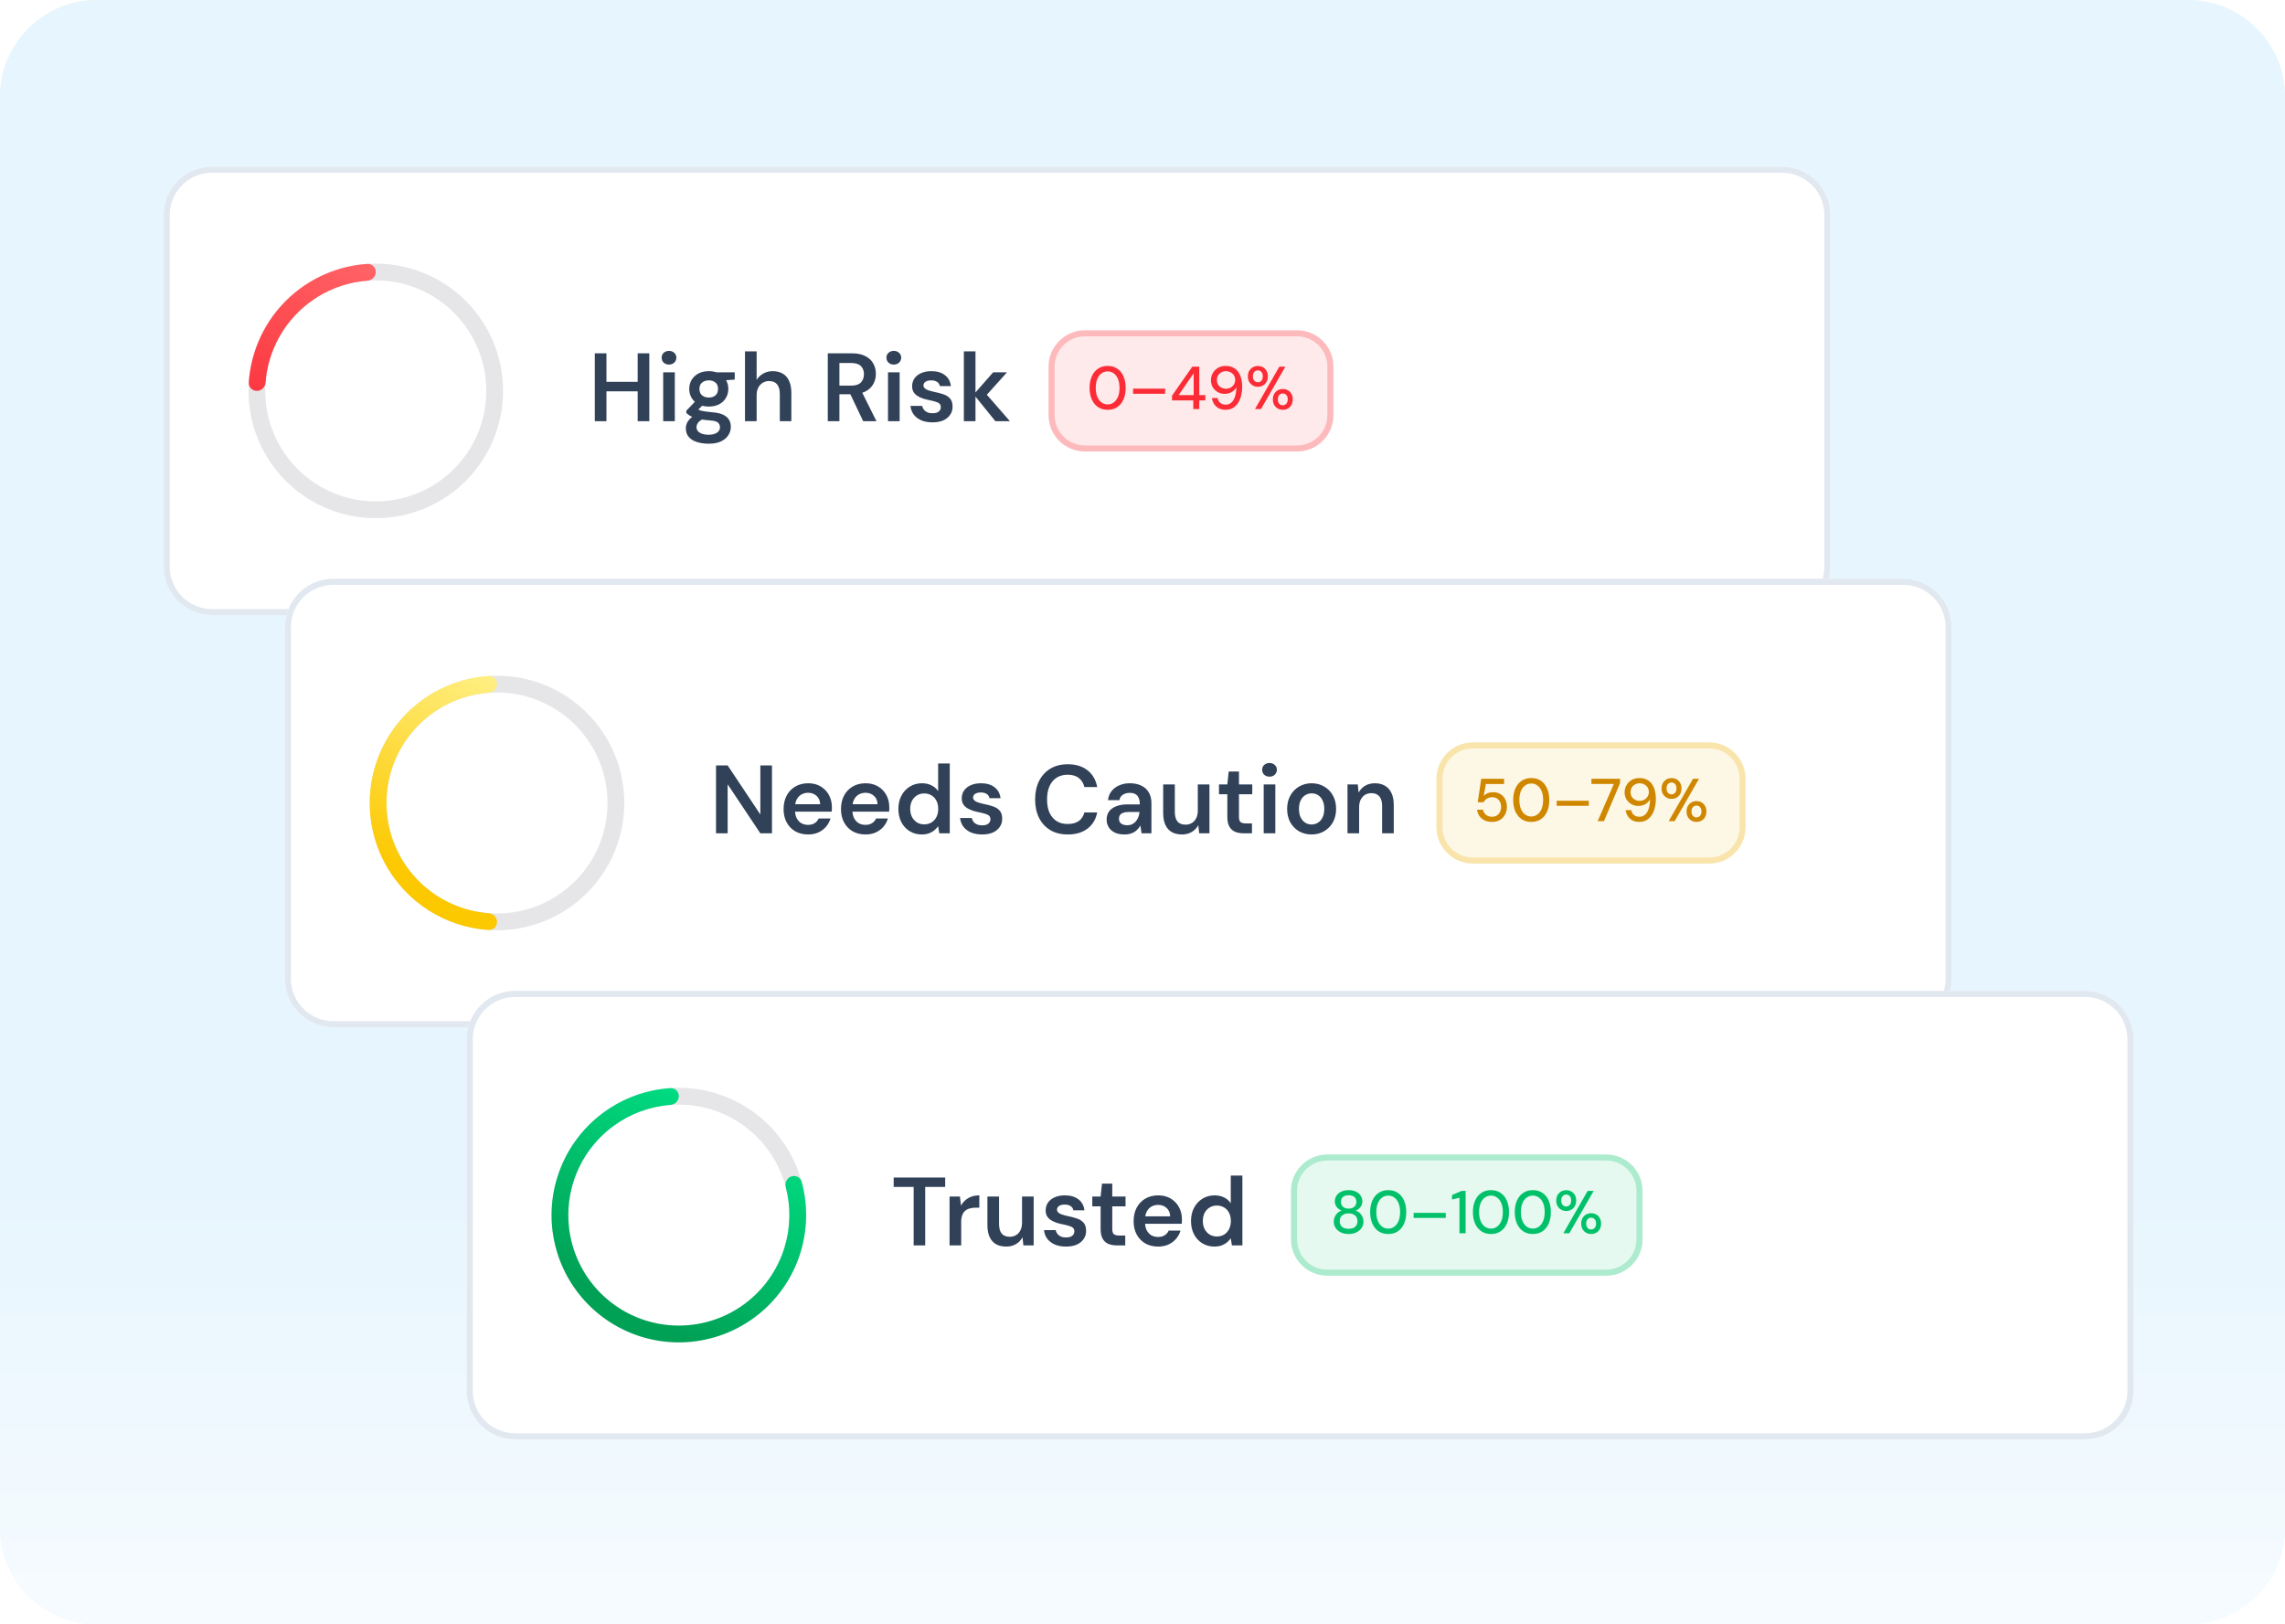
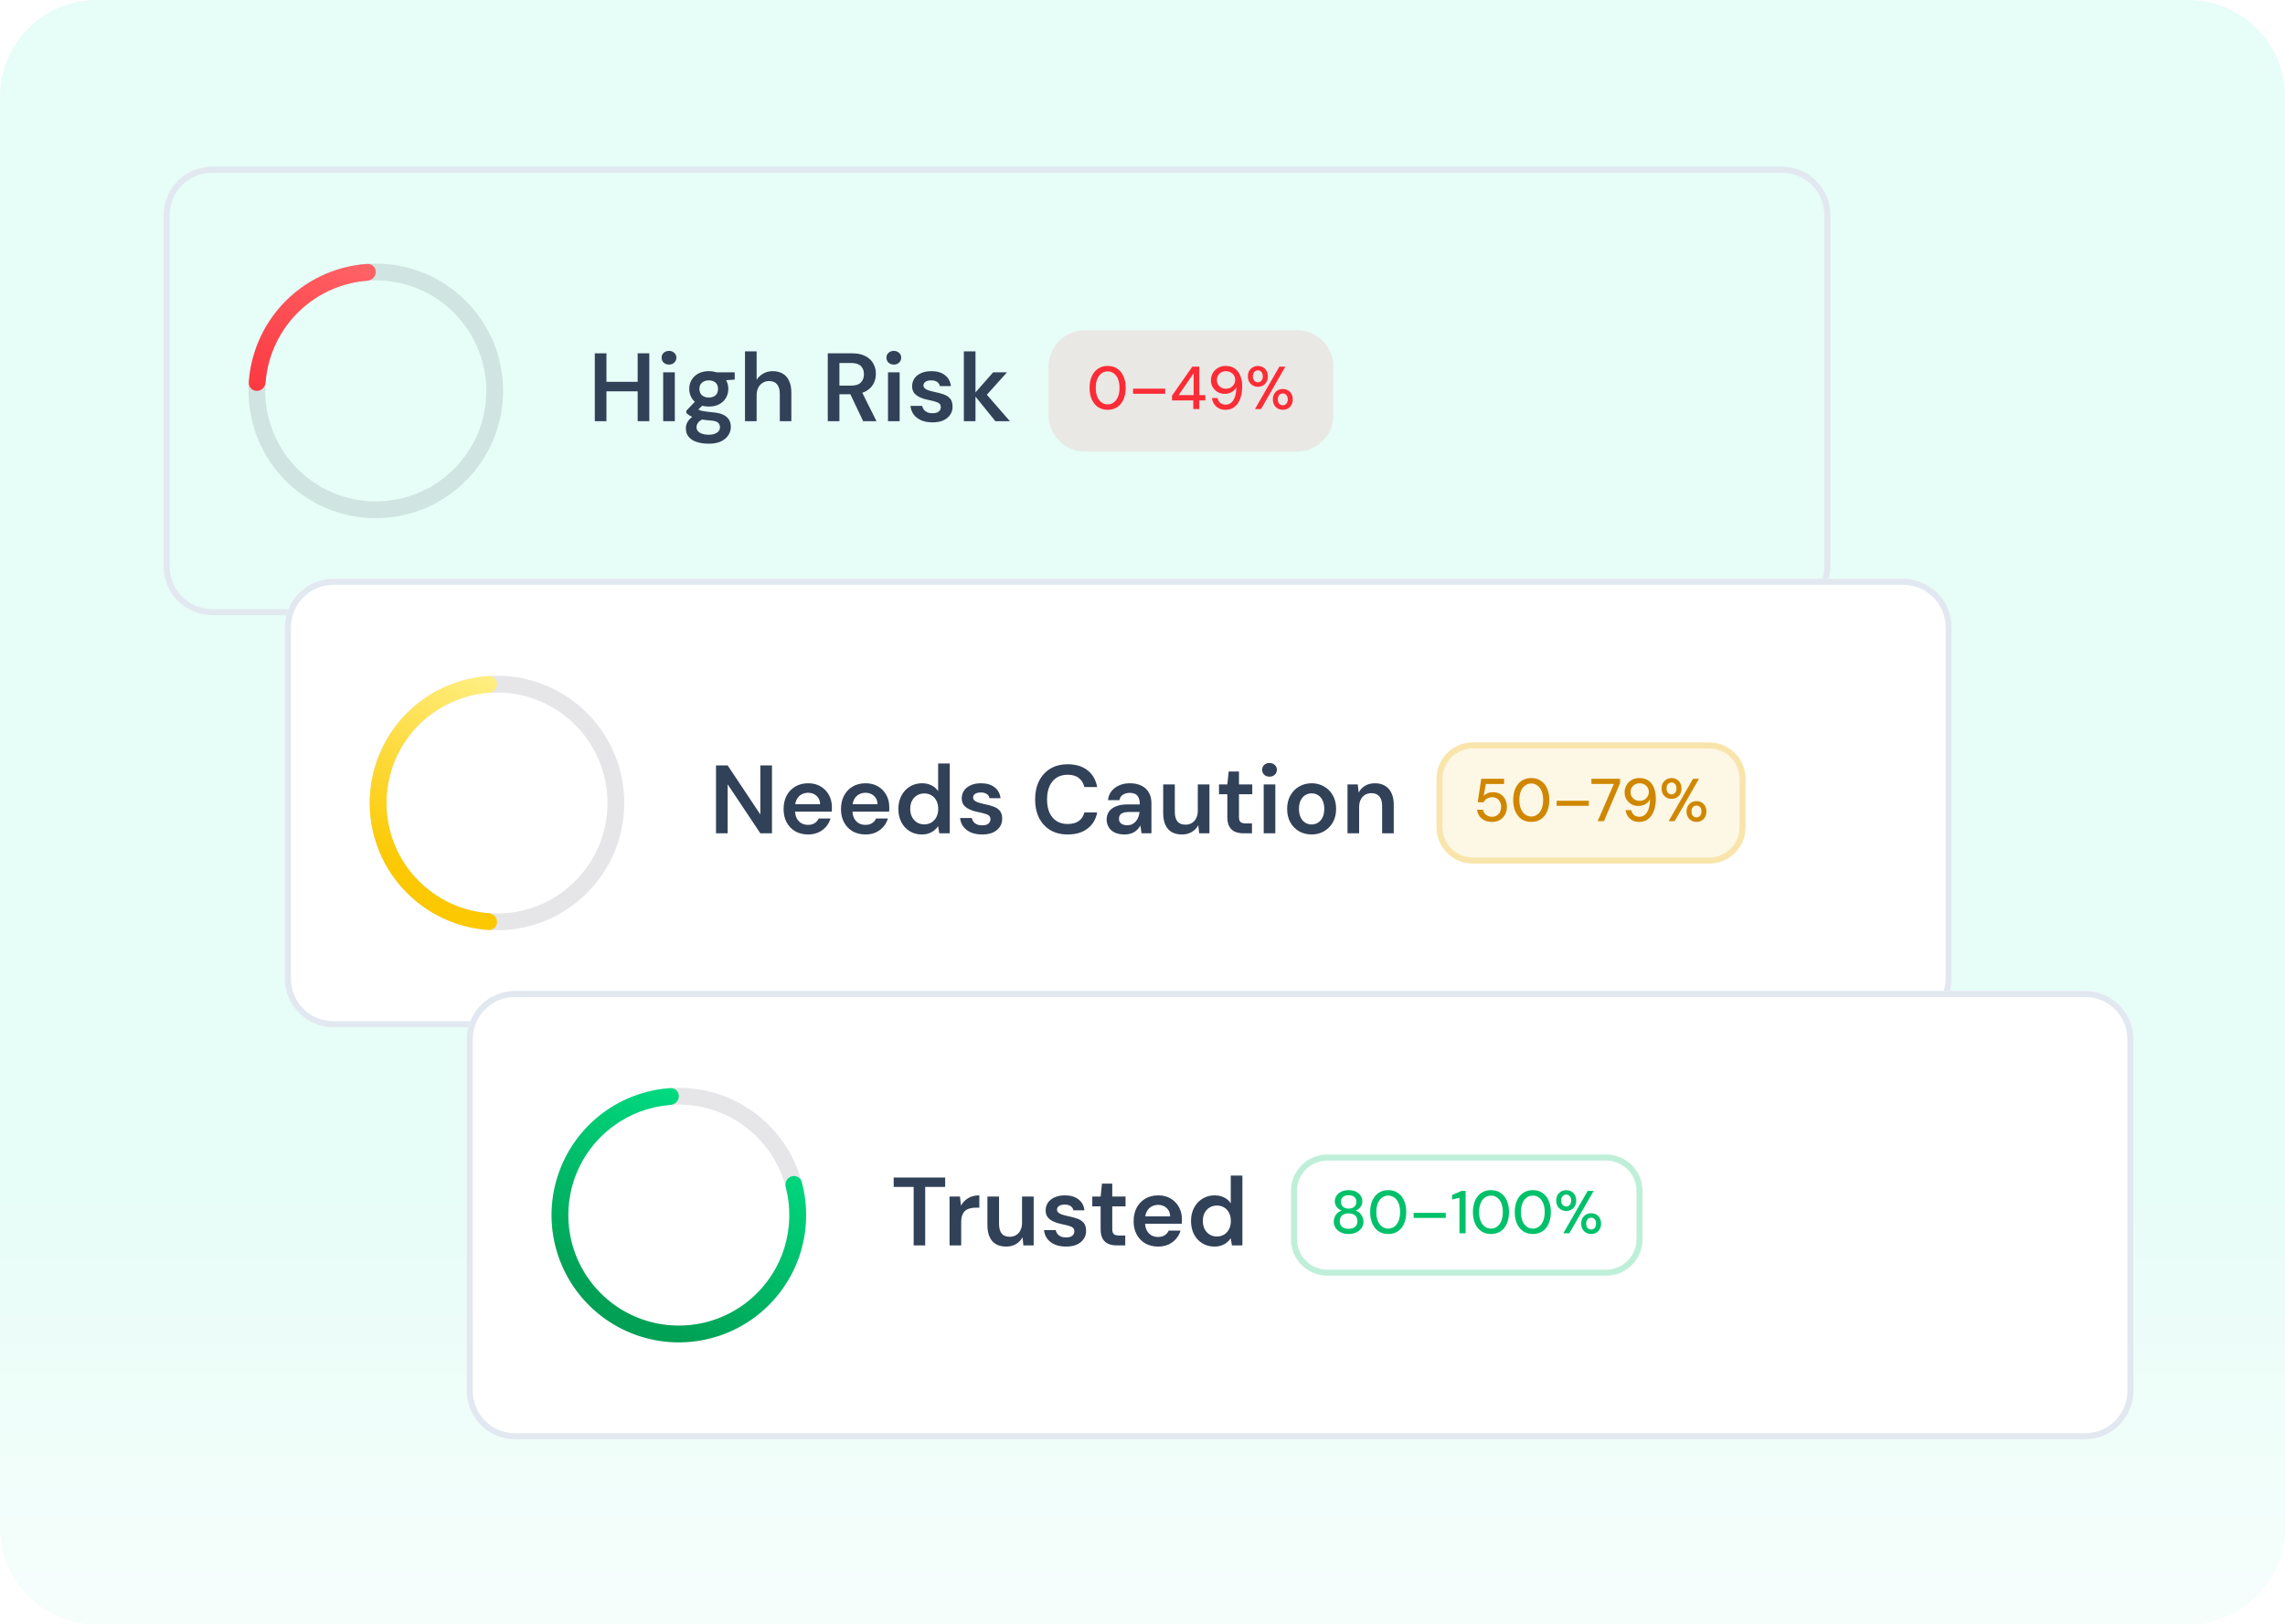
<svg xmlns="http://www.w3.org/2000/svg" width="377" height="268" viewBox="0 0 377 268" fill="none">
  <g clip-path="url(#clip0_2122_2563)">
    <path d="M0 16C0 7.163 7.163 0 16 0H361C369.837 0 377 7.163 377 16V252C377 260.837 369.837 268 361 268H16C7.163 268 0 260.837 0 252V16Z" fill="#E7FDF7" />
-     <path d="M0 16C0 7.163 7.163 0 16 0H361C369.837 0 377 7.163 377 16V252C377 260.837 369.837 268 361 268H16C7.163 268 0 260.837 0 252V16Z" fill="#E7F5FE" />
    <rect y="196" width="377" height="72" fill="url(#paint0_linear_2122_2563)" />
    <g filter="url(#filter0_dd_2122_2563)">
-       <path d="M27 33.5C27 29.082 30.582 25.5 35 25.5H294C298.418 25.5 302 29.082 302 33.5V91.5C302 95.918 298.418 99.5 294 99.5H35C30.582 99.5 27 95.918 27 91.5V33.5Z" fill="white" />
      <path d="M35 26H294C298.142 26 301.5 29.358 301.5 33.5V91.5C301.5 95.642 298.142 99 294 99H35C30.858 99 27.5 95.642 27.5 91.5V33.5C27.5 29.358 30.858 26 35 26Z" stroke="#E2E8F0" />
      <path opacity="0.1" d="M83 62.5C83 74.098 73.598 83.5 62 83.5C50.402 83.5 41 74.098 41 62.5C41 50.902 50.402 41.5 62 41.5C73.598 41.5 83 50.902 83 62.5ZM43.767 62.5C43.767 72.57 51.93 80.733 62 80.733C72.07 80.733 80.233 72.57 80.233 62.5C80.233 52.43 72.07 44.267 62 44.267C51.93 44.267 43.767 52.43 43.767 62.5Z" fill="#000614" />
      <path d="M62 42.883C62 42.119 61.38 41.495 60.618 41.545C58.333 41.696 56.085 42.22 53.964 43.099C51.416 44.154 49.101 45.701 47.151 47.651C45.201 49.601 43.654 51.916 42.599 54.464C41.72 56.585 41.196 58.833 41.045 61.118C40.995 61.88 41.619 62.5 42.383 62.5C43.147 62.5 43.761 61.88 43.819 61.118C43.965 59.197 44.415 57.308 45.154 55.522C46.071 53.31 47.414 51.3 49.107 49.607C50.8 47.914 52.81 46.571 55.022 45.654C56.808 44.915 58.697 44.465 60.618 44.319C61.38 44.261 62 43.647 62 42.883Z" fill="url(#paint1_linear_2122_2563)" />
      <path d="M105.208 67.5V56.3H107.128V67.5H105.208ZM98.136 67.5V56.3H100.056V67.5H98.136ZM99.768 62.572V61.004H105.576V62.572H99.768ZM109.418 67.5V59.436H111.338V67.5H109.418ZM110.378 58.156C110.026 58.156 109.732 58.049 109.498 57.836C109.274 57.612 109.162 57.34 109.162 57.02C109.162 56.689 109.274 56.423 109.498 56.22C109.732 56.007 110.026 55.9 110.378 55.9C110.73 55.9 111.018 56.007 111.242 56.22C111.476 56.423 111.594 56.689 111.594 57.02C111.594 57.34 111.476 57.612 111.242 57.836C111.018 58.049 110.73 58.156 110.378 58.156ZM116.948 71.212C116.191 71.212 115.524 71.116 114.948 70.924C114.383 70.743 113.94 70.46 113.62 70.076C113.311 69.703 113.156 69.233 113.156 68.668C113.156 68.337 113.236 68.012 113.396 67.692C113.567 67.383 113.818 67.095 114.148 66.828C114.49 66.551 114.922 66.311 115.444 66.108L116.292 67.036C115.78 67.217 115.423 67.436 115.22 67.692C115.018 67.948 114.916 68.209 114.916 68.476C114.916 68.753 115.002 68.983 115.172 69.164C115.354 69.356 115.594 69.5 115.892 69.596C116.202 69.692 116.548 69.74 116.932 69.74C117.306 69.74 117.631 69.687 117.908 69.58C118.186 69.484 118.399 69.345 118.548 69.164C118.708 68.983 118.788 68.764 118.788 68.508C118.788 68.188 118.676 67.927 118.452 67.724C118.228 67.532 117.786 67.415 117.124 67.372C116.559 67.329 116.063 67.271 115.636 67.196C115.21 67.111 114.842 67.015 114.532 66.908C114.234 66.801 113.978 66.684 113.764 66.556C113.551 66.417 113.375 66.279 113.236 66.14V65.772L114.916 64.012L116.34 64.476L114.452 66.316L114.948 65.388C115.055 65.463 115.162 65.532 115.268 65.596C115.386 65.66 115.53 65.719 115.7 65.772C115.882 65.815 116.116 65.857 116.404 65.9C116.692 65.943 117.066 65.985 117.524 66.028C118.239 66.081 118.82 66.209 119.268 66.412C119.716 66.615 120.047 66.887 120.26 67.228C120.474 67.569 120.58 67.98 120.58 68.46C120.58 68.929 120.447 69.372 120.18 69.788C119.924 70.204 119.53 70.545 118.996 70.812C118.463 71.079 117.78 71.212 116.948 71.212ZM116.948 65.084C116.276 65.084 115.695 64.956 115.204 64.7C114.724 64.433 114.356 64.081 114.1 63.644C113.844 63.196 113.716 62.705 113.716 62.172C113.716 61.628 113.844 61.137 114.1 60.7C114.356 60.263 114.724 59.911 115.204 59.644C115.695 59.377 116.276 59.244 116.948 59.244C117.62 59.244 118.196 59.377 118.676 59.644C119.156 59.911 119.524 60.263 119.78 60.7C120.036 61.137 120.164 61.628 120.164 62.172C120.164 62.705 120.036 63.196 119.78 63.644C119.524 64.081 119.156 64.433 118.676 64.7C118.196 64.956 117.62 65.084 116.948 65.084ZM116.948 63.596C117.407 63.596 117.775 63.473 118.052 63.228C118.33 62.983 118.468 62.631 118.468 62.172C118.468 61.713 118.33 61.367 118.052 61.132C117.775 60.887 117.407 60.764 116.948 60.764C116.49 60.764 116.116 60.887 115.828 61.132C115.54 61.367 115.396 61.713 115.396 62.172C115.396 62.631 115.54 62.983 115.828 63.228C116.116 63.473 116.49 63.596 116.948 63.596ZM118.276 60.844L117.908 59.436H121.22V60.636L118.276 60.844ZM122.916 67.5V55.98H124.836V60.684C125.102 60.247 125.465 59.9 125.924 59.644C126.382 59.377 126.9 59.244 127.476 59.244C128.137 59.244 128.697 59.383 129.156 59.66C129.614 59.927 129.961 60.327 130.196 60.86C130.441 61.383 130.564 62.039 130.564 62.828V67.5H128.66V63.004C128.66 62.311 128.51 61.783 128.212 61.42C127.924 61.057 127.481 60.876 126.884 60.876C126.5 60.876 126.153 60.972 125.844 61.164C125.534 61.345 125.289 61.612 125.108 61.964C124.926 62.305 124.836 62.727 124.836 63.228V67.5H122.916ZM136.574 67.5V56.3H140.59C141.475 56.3 142.206 56.455 142.782 56.764C143.368 57.063 143.8 57.468 144.078 57.98C144.366 58.481 144.51 59.052 144.51 59.692C144.51 60.289 144.371 60.844 144.094 61.356C143.816 61.868 143.384 62.279 142.798 62.588C142.211 62.897 141.459 63.052 140.542 63.052H138.494V67.5H136.574ZM142.414 67.5L140.062 62.556H142.142L144.606 67.5H142.414ZM138.494 61.628H140.462C141.176 61.628 141.699 61.457 142.03 61.116C142.371 60.764 142.542 60.305 142.542 59.74C142.542 59.185 142.376 58.743 142.046 58.412C141.715 58.071 141.187 57.9 140.462 57.9H138.494V61.628ZM146.511 67.5V59.436H148.431V67.5H146.511ZM147.471 58.156C147.119 58.156 146.826 58.049 146.591 57.836C146.367 57.612 146.255 57.34 146.255 57.02C146.255 56.689 146.367 56.423 146.591 56.22C146.826 56.007 147.119 55.9 147.471 55.9C147.823 55.9 148.111 56.007 148.335 56.22C148.57 56.423 148.687 56.689 148.687 57.02C148.687 57.34 148.57 57.612 148.335 57.836C148.111 58.049 147.823 58.156 147.471 58.156ZM153.866 67.692C153.151 67.692 152.527 67.58 151.994 67.356C151.471 67.121 151.055 66.801 150.746 66.396C150.447 65.98 150.271 65.505 150.218 64.972H152.138C152.191 65.196 152.287 65.404 152.426 65.596C152.565 65.777 152.751 65.921 152.986 66.028C153.231 66.135 153.519 66.188 153.85 66.188C154.17 66.188 154.431 66.145 154.634 66.06C154.837 65.964 154.986 65.841 155.082 65.692C155.178 65.543 155.226 65.383 155.226 65.212C155.226 64.956 155.157 64.759 155.018 64.62C154.879 64.481 154.677 64.375 154.41 64.3C154.154 64.215 153.845 64.135 153.482 64.06C153.098 63.985 152.725 63.895 152.362 63.788C152.01 63.671 151.69 63.527 151.402 63.356C151.125 63.185 150.901 62.967 150.73 62.7C150.57 62.433 150.49 62.108 150.49 61.724C150.49 61.255 150.613 60.833 150.858 60.46C151.114 60.087 151.477 59.793 151.946 59.58C152.426 59.356 152.997 59.244 153.658 59.244C154.597 59.244 155.343 59.463 155.898 59.9C156.463 60.327 156.794 60.929 156.89 61.708H155.066C155.013 61.409 154.863 61.18 154.618 61.02C154.373 60.849 154.047 60.764 153.642 60.764C153.226 60.764 152.906 60.844 152.682 61.004C152.469 61.153 152.362 61.356 152.362 61.612C152.362 61.772 152.426 61.921 152.554 62.06C152.693 62.188 152.89 62.3 153.146 62.396C153.402 62.481 153.717 62.567 154.09 62.652C154.687 62.769 155.215 62.908 155.674 63.068C156.133 63.228 156.495 63.463 156.762 63.772C157.029 64.081 157.162 64.519 157.162 65.084C157.173 65.596 157.039 66.049 156.762 66.444C156.495 66.839 156.117 67.148 155.626 67.372C155.135 67.585 154.549 67.692 153.866 67.692ZM164.225 67.5L160.657 63.084L163.857 59.436H166.145L162.161 63.868V62.38L166.625 67.5H164.225ZM159.025 67.5V55.98H160.945V67.5H159.025Z" fill="#314158" />
      <path d="M173 58.5C173 55.186 175.686 52.5 179 52.5H214C217.314 52.5 220 55.186 220 58.5V66.5C220 69.814 217.314 72.5 214 72.5H179C175.686 72.5 173 69.814 173 66.5V58.5Z" fill="#FB2C36" fill-opacity="0.1" />
-       <path d="M179 53H214C217.038 53 219.5 55.462 219.5 58.5V66.5C219.5 69.538 217.038 72 214 72H179C175.962 72 173.5 69.538 173.5 66.5V58.5C173.5 55.462 175.962 53 179 53Z" stroke="#FB2C36" stroke-opacity="0.25" />
      <path d="M182.758 65.62C182.138 65.62 181.605 65.47 181.158 65.17C180.711 64.863 180.368 64.44 180.128 63.9C179.888 63.353 179.768 62.72 179.768 62C179.768 61.28 179.888 60.65 180.128 60.11C180.368 59.563 180.711 59.14 181.158 58.84C181.605 58.533 182.138 58.38 182.758 58.38C183.378 58.38 183.908 58.533 184.348 58.84C184.795 59.14 185.135 59.563 185.368 60.11C185.608 60.65 185.728 61.28 185.728 62C185.728 62.72 185.608 63.353 185.368 63.9C185.135 64.44 184.795 64.863 184.348 65.17C183.908 65.47 183.378 65.62 182.758 65.62ZM182.758 64.73C183.131 64.73 183.465 64.62 183.758 64.4C184.058 64.18 184.291 63.867 184.458 63.46C184.625 63.053 184.708 62.567 184.708 62C184.708 61.433 184.625 60.947 184.458 60.54C184.291 60.133 184.058 59.823 183.758 59.61C183.465 59.39 183.131 59.28 182.758 59.28C182.378 59.28 182.038 59.39 181.738 59.61C181.438 59.823 181.205 60.133 181.038 60.54C180.871 60.947 180.788 61.433 180.788 62C180.788 62.567 180.871 63.053 181.038 63.46C181.205 63.867 181.438 64.18 181.738 64.4C182.038 64.62 182.378 64.73 182.758 64.73ZM186.942 62.97V62.13H192.242V62.97H186.942ZM196.88 65.5V64.07H193.37V63.29L196.72 58.5H197.87V63.2H198.87V64.07H197.87V65.5H196.88ZM194.46 63.2H196.94V59.6L194.46 63.2ZM202.221 65.62C201.767 65.62 201.381 65.533 201.061 65.36C200.741 65.18 200.487 64.943 200.301 64.65C200.114 64.35 200.001 64.027 199.961 63.68H200.891C200.957 64.027 201.107 64.297 201.341 64.49C201.574 64.677 201.871 64.77 202.231 64.77C202.564 64.77 202.857 64.67 203.111 64.47C203.364 64.27 203.567 63.967 203.721 63.56C203.874 63.153 203.961 62.64 203.981 62.02C203.987 62 203.991 61.98 203.991 61.96C203.991 61.94 203.991 61.92 203.991 61.9C203.884 62.1 203.737 62.283 203.551 62.45C203.364 62.617 203.144 62.75 202.891 62.85C202.644 62.943 202.367 62.99 202.061 62.99C201.667 62.99 201.297 62.9 200.951 62.72C200.611 62.533 200.331 62.27 200.111 61.93C199.897 61.59 199.791 61.193 199.791 60.74C199.791 60.333 199.887 59.95 200.081 59.59C200.281 59.23 200.561 58.94 200.921 58.72C201.287 58.493 201.717 58.38 202.211 58.38C202.724 58.38 203.154 58.477 203.501 58.67C203.854 58.857 204.134 59.113 204.341 59.44C204.554 59.76 204.707 60.12 204.801 60.52C204.901 60.913 204.951 61.32 204.951 61.74C204.951 62.507 204.844 63.183 204.631 63.77C204.417 64.35 204.107 64.803 203.701 65.13C203.294 65.457 202.801 65.62 202.221 65.62ZM202.281 62.14C202.567 62.14 202.824 62.077 203.051 61.95C203.277 61.817 203.457 61.64 203.591 61.42C203.724 61.2 203.791 60.957 203.791 60.69C203.791 60.41 203.724 60.163 203.591 59.95C203.457 59.73 203.274 59.56 203.041 59.44C202.814 59.313 202.557 59.25 202.271 59.25C201.991 59.25 201.737 59.313 201.511 59.44C201.284 59.56 201.104 59.73 200.971 59.95C200.844 60.163 200.781 60.413 200.781 60.7C200.781 60.987 200.844 61.24 200.971 61.46C201.104 61.673 201.284 61.84 201.511 61.96C201.737 62.08 201.994 62.14 202.281 62.14ZM207.059 65.5L211.079 58.5H212.069L208.049 65.5H207.059ZM211.659 65.62C211.346 65.62 211.066 65.55 210.819 65.41C210.573 65.27 210.376 65.073 210.229 64.82C210.083 64.56 210.009 64.257 210.009 63.91C210.009 63.55 210.083 63.243 210.229 62.99C210.376 62.737 210.573 62.54 210.819 62.4C211.066 62.26 211.343 62.19 211.649 62.19C211.969 62.19 212.249 62.26 212.489 62.4C212.736 62.54 212.929 62.737 213.069 62.99C213.216 63.243 213.289 63.55 213.289 63.91C213.289 64.257 213.216 64.56 213.069 64.82C212.929 65.073 212.736 65.27 212.489 65.41C212.243 65.55 211.966 65.62 211.659 65.62ZM211.639 64.88C211.793 64.88 211.929 64.843 212.049 64.77C212.176 64.697 212.276 64.59 212.349 64.45C212.429 64.303 212.469 64.12 212.469 63.9C212.469 63.68 212.433 63.5 212.359 63.36C212.286 63.213 212.186 63.103 212.059 63.03C211.939 62.957 211.803 62.92 211.649 62.92C211.509 62.92 211.376 62.957 211.249 63.03C211.123 63.103 211.019 63.213 210.939 63.36C210.866 63.5 210.829 63.68 210.829 63.9C210.829 64.12 210.866 64.303 210.939 64.45C211.019 64.59 211.119 64.697 211.239 64.77C211.366 64.843 211.499 64.88 211.639 64.88ZM207.539 61.82C207.233 61.82 206.956 61.75 206.709 61.61C206.463 61.47 206.263 61.273 206.109 61.02C205.963 60.76 205.889 60.453 205.889 60.1C205.889 59.747 205.963 59.443 206.109 59.19C206.263 58.937 206.463 58.74 206.709 58.6C206.963 58.46 207.243 58.39 207.549 58.39C207.856 58.39 208.133 58.46 208.379 58.6C208.626 58.74 208.819 58.937 208.959 59.19C209.106 59.443 209.179 59.747 209.179 60.1C209.179 60.453 209.106 60.76 208.959 61.02C208.819 61.273 208.623 61.47 208.369 61.61C208.123 61.75 207.846 61.82 207.539 61.82ZM207.539 61.08C207.686 61.08 207.819 61.043 207.939 60.97C208.066 60.897 208.166 60.79 208.239 60.65C208.313 60.503 208.349 60.32 208.349 60.1C208.349 59.88 208.313 59.697 208.239 59.55C208.166 59.403 208.066 59.293 207.939 59.22C207.819 59.147 207.689 59.11 207.549 59.11C207.403 59.11 207.263 59.147 207.129 59.22C207.003 59.293 206.899 59.403 206.819 59.55C206.746 59.697 206.709 59.88 206.709 60.1C206.709 60.313 206.746 60.493 206.819 60.64C206.899 60.787 207.003 60.897 207.129 60.97C207.256 61.043 207.393 61.08 207.539 61.08Z" fill="#FB2C36" />
    </g>
    <g filter="url(#filter1_dd_2122_2563)">
      <path d="M47 101.5C47 97.082 50.582 93.5 55 93.5H314C318.418 93.5 322 97.082 322 101.5V159.5C322 163.918 318.418 167.5 314 167.5H55C50.582 167.5 47 163.918 47 159.5V101.5Z" fill="white" />
      <path d="M55 94H314C318.142 94 321.5 97.358 321.5 101.5V159.5C321.5 163.642 318.142 167 314 167H55C50.858 167 47.5 163.642 47.5 159.5V101.5C47.5 97.358 50.858 94 55 94Z" stroke="#E2E8F0" />
      <path opacity="0.1" d="M103 130.5C103 142.098 93.598 151.5 82 151.5C70.402 151.5 61 142.098 61 130.5C61 118.902 70.402 109.5 82 109.5C93.598 109.5 103 118.902 103 130.5ZM63.767 130.5C63.767 140.57 71.93 148.733 82 148.733C92.07 148.733 100.233 140.57 100.233 130.5C100.233 120.43 92.07 112.267 82 112.267C71.93 112.267 63.767 120.43 63.767 130.5Z" fill="#000614" />
      <path d="M82 110.883C82 110.119 81.38 109.495 80.618 109.546C78.333 109.696 76.085 110.22 73.964 111.099C71.416 112.154 69.101 113.701 67.151 115.651C65.201 117.601 63.654 119.916 62.599 122.464C61.543 125.011 61 127.742 61 130.5C61 133.258 61.543 135.989 62.599 138.536C63.654 141.084 65.201 143.399 67.151 145.349C69.101 147.299 71.416 148.846 73.964 149.901C76.085 150.78 78.333 151.304 80.618 151.454C81.38 151.505 82 150.881 82 150.117C82 149.353 81.38 148.739 80.618 148.681C78.697 148.535 76.808 148.085 75.022 147.346C72.81 146.429 70.8 145.086 69.107 143.393C67.414 141.7 66.071 139.69 65.154 137.478C64.238 135.265 63.767 132.894 63.767 130.5C63.767 128.106 64.238 125.735 65.154 123.522C66.071 121.31 67.414 119.3 69.107 117.607C70.8 115.914 72.81 114.571 75.022 113.654C76.808 112.915 78.697 112.465 80.618 112.319C81.38 112.261 82 111.647 82 110.883Z" fill="url(#paint2_linear_2122_2563)" />
      <path d="M118.136 135.5V124.3H120.056L125.448 132.396V124.3H127.368V135.5H125.448L120.056 127.42V135.5H118.136ZM133.332 135.692C132.532 135.692 131.828 135.521 131.22 135.18C130.612 134.828 130.138 134.337 129.796 133.708C129.455 133.079 129.284 132.353 129.284 131.532C129.284 130.679 129.45 129.932 129.78 129.292C130.122 128.652 130.596 128.151 131.204 127.788C131.823 127.425 132.538 127.244 133.348 127.244C134.138 127.244 134.826 127.42 135.412 127.772C135.999 128.124 136.452 128.599 136.772 129.196C137.092 129.783 137.252 130.444 137.252 131.18C137.252 131.287 137.252 131.404 137.252 131.532C137.252 131.66 137.242 131.793 137.22 131.932H130.66V130.7H135.316C135.295 130.113 135.098 129.655 134.724 129.324C134.351 128.983 133.887 128.812 133.332 128.812C132.938 128.812 132.575 128.903 132.244 129.084C131.914 129.265 131.652 129.537 131.46 129.9C131.268 130.252 131.172 130.7 131.172 131.244V131.708C131.172 132.209 131.263 132.641 131.444 133.004C131.636 133.367 131.892 133.644 132.212 133.836C132.543 134.017 132.911 134.108 133.316 134.108C133.764 134.108 134.132 134.012 134.42 133.82C134.719 133.628 134.938 133.372 135.076 133.052H137.028C136.879 133.553 136.634 134.007 136.292 134.412C135.951 134.807 135.53 135.121 135.028 135.356C134.527 135.58 133.962 135.692 133.332 135.692ZM142.801 135.692C142.001 135.692 141.297 135.521 140.689 135.18C140.081 134.828 139.606 134.337 139.265 133.708C138.924 133.079 138.753 132.353 138.753 131.532C138.753 130.679 138.918 129.932 139.249 129.292C139.59 128.652 140.065 128.151 140.673 127.788C141.292 127.425 142.006 127.244 142.817 127.244C143.606 127.244 144.294 127.42 144.881 127.772C145.468 128.124 145.921 128.599 146.241 129.196C146.561 129.783 146.721 130.444 146.721 131.18C146.721 131.287 146.721 131.404 146.721 131.532C146.721 131.66 146.71 131.793 146.689 131.932H140.129V130.7H144.785C144.764 130.113 144.566 129.655 144.193 129.324C143.82 128.983 143.356 128.812 142.801 128.812C142.406 128.812 142.044 128.903 141.713 129.084C141.382 129.265 141.121 129.537 140.929 129.9C140.737 130.252 140.641 130.7 140.641 131.244V131.708C140.641 132.209 140.732 132.641 140.913 133.004C141.105 133.367 141.361 133.644 141.681 133.836C142.012 134.017 142.38 134.108 142.785 134.108C143.233 134.108 143.601 134.012 143.889 133.82C144.188 133.628 144.406 133.372 144.545 133.052H146.497C146.348 133.553 146.102 134.007 145.761 134.412C145.42 134.807 144.998 135.121 144.497 135.356C143.996 135.58 143.43 135.692 142.801 135.692ZM152.078 135.692C151.331 135.692 150.665 135.511 150.078 135.148C149.491 134.785 149.033 134.284 148.702 133.644C148.382 133.004 148.222 132.279 148.222 131.468C148.222 130.657 148.387 129.937 148.718 129.308C149.049 128.668 149.507 128.167 150.094 127.804C150.691 127.431 151.363 127.244 152.11 127.244C152.718 127.244 153.246 127.361 153.694 127.596C154.153 127.82 154.515 128.14 154.782 128.556V123.98H156.702V135.5H154.974L154.782 134.332C154.611 134.567 154.403 134.791 154.158 135.004C153.913 135.207 153.619 135.372 153.278 135.5C152.937 135.628 152.537 135.692 152.078 135.692ZM152.478 134.028C152.937 134.028 153.342 133.921 153.694 133.708C154.046 133.484 154.318 133.18 154.51 132.796C154.702 132.412 154.798 131.969 154.798 131.468C154.798 130.967 154.702 130.524 154.51 130.14C154.318 129.756 154.046 129.457 153.694 129.244C153.342 129.031 152.937 128.924 152.478 128.924C152.041 128.924 151.646 129.031 151.294 129.244C150.942 129.457 150.665 129.756 150.462 130.14C150.27 130.524 150.174 130.967 150.174 131.468C150.174 131.969 150.27 132.412 150.462 132.796C150.665 133.18 150.942 133.484 151.294 133.708C151.646 133.921 152.041 134.028 152.478 134.028ZM162.054 135.692C161.339 135.692 160.715 135.58 160.182 135.356C159.659 135.121 159.243 134.801 158.934 134.396C158.635 133.98 158.459 133.505 158.406 132.972H160.326C160.379 133.196 160.475 133.404 160.614 133.596C160.752 133.777 160.939 133.921 161.174 134.028C161.419 134.135 161.707 134.188 162.038 134.188C162.358 134.188 162.619 134.145 162.822 134.06C163.024 133.964 163.174 133.841 163.27 133.692C163.366 133.543 163.414 133.383 163.414 133.212C163.414 132.956 163.344 132.759 163.206 132.62C163.067 132.481 162.864 132.375 162.598 132.3C162.342 132.215 162.032 132.135 161.67 132.06C161.286 131.985 160.912 131.895 160.55 131.788C160.198 131.671 159.878 131.527 159.59 131.356C159.312 131.185 159.088 130.967 158.918 130.7C158.758 130.433 158.678 130.108 158.678 129.724C158.678 129.255 158.8 128.833 159.046 128.46C159.302 128.087 159.664 127.793 160.134 127.58C160.614 127.356 161.184 127.244 161.846 127.244C162.784 127.244 163.531 127.463 164.086 127.9C164.651 128.327 164.982 128.929 165.078 129.708H163.254C163.2 129.409 163.051 129.18 162.806 129.02C162.56 128.849 162.235 128.764 161.83 128.764C161.414 128.764 161.094 128.844 160.87 129.004C160.656 129.153 160.55 129.356 160.55 129.612C160.55 129.772 160.614 129.921 160.742 130.06C160.88 130.188 161.078 130.3 161.334 130.396C161.59 130.481 161.904 130.567 162.278 130.652C162.875 130.769 163.403 130.908 163.862 131.068C164.32 131.228 164.683 131.463 164.95 131.772C165.216 132.081 165.35 132.519 165.35 133.084C165.36 133.596 165.227 134.049 164.95 134.444C164.683 134.839 164.304 135.148 163.814 135.372C163.323 135.585 162.736 135.692 162.054 135.692ZM176.159 135.692C175.05 135.692 174.09 135.452 173.279 134.972C172.479 134.481 171.86 133.804 171.423 132.94C170.996 132.065 170.783 131.057 170.783 129.916C170.783 128.764 170.996 127.756 171.423 126.892C171.86 126.017 172.479 125.335 173.279 124.844C174.09 124.353 175.05 124.108 176.159 124.108C177.492 124.108 178.58 124.439 179.423 125.1C180.266 125.751 180.799 126.673 181.023 127.868H178.911C178.762 127.239 178.458 126.743 177.999 126.38C177.54 126.017 176.922 125.836 176.143 125.836C175.439 125.836 174.831 126.001 174.319 126.332C173.818 126.652 173.428 127.121 173.151 127.74C172.884 128.348 172.751 129.073 172.751 129.916C172.751 130.759 172.884 131.484 173.151 132.092C173.428 132.689 173.818 133.153 174.319 133.484C174.831 133.804 175.439 133.964 176.143 133.964C176.922 133.964 177.54 133.799 177.999 133.468C178.458 133.127 178.762 132.657 178.911 132.06H181.023C180.81 133.191 180.276 134.081 179.423 134.732C178.58 135.372 177.492 135.692 176.159 135.692ZM185.526 135.692C184.864 135.692 184.315 135.58 183.878 135.356C183.44 135.132 183.115 134.833 182.902 134.46C182.688 134.087 182.582 133.681 182.582 133.244C182.582 132.732 182.71 132.289 182.966 131.916C183.232 131.543 183.622 131.255 184.134 131.052C184.646 130.839 185.275 130.732 186.022 130.732H188.054C188.054 130.305 187.995 129.953 187.878 129.676C187.76 129.388 187.579 129.175 187.334 129.036C187.088 128.897 186.774 128.828 186.39 128.828C185.952 128.828 185.579 128.929 185.27 129.132C184.96 129.324 184.768 129.623 184.694 130.028H182.806C182.87 129.452 183.062 128.961 183.382 128.556C183.702 128.14 184.123 127.82 184.646 127.596C185.179 127.361 185.76 127.244 186.39 127.244C187.147 127.244 187.792 127.377 188.326 127.644C188.859 127.9 189.264 128.273 189.542 128.764C189.83 129.244 189.974 129.825 189.974 130.508V135.5H188.342L188.15 134.204C188.043 134.417 187.904 134.615 187.734 134.796C187.574 134.977 187.387 135.137 187.174 135.276C186.96 135.404 186.715 135.505 186.438 135.58C186.171 135.655 185.867 135.692 185.526 135.692ZM185.958 134.172C186.267 134.172 186.539 134.119 186.774 134.012C187.019 133.895 187.227 133.735 187.398 133.532C187.579 133.319 187.718 133.084 187.814 132.828C187.91 132.572 187.974 132.3 188.006 132.012V131.98H186.23C185.856 131.98 185.547 132.028 185.302 132.124C185.056 132.209 184.88 132.337 184.774 132.508C184.667 132.679 184.614 132.876 184.614 133.1C184.614 133.324 184.667 133.516 184.774 133.676C184.88 133.836 185.035 133.959 185.238 134.044C185.44 134.129 185.68 134.172 185.958 134.172ZM195.017 135.692C194.366 135.692 193.806 135.564 193.337 135.308C192.878 135.041 192.526 134.647 192.281 134.124C192.036 133.591 191.913 132.935 191.913 132.156V127.436H193.833V131.964C193.833 132.657 193.977 133.185 194.265 133.548C194.564 133.9 195.012 134.076 195.609 134.076C195.993 134.076 196.334 133.985 196.633 133.804C196.942 133.623 197.182 133.361 197.353 133.02C197.534 132.668 197.625 132.241 197.625 131.74V127.436H199.545V135.5H197.849L197.705 134.156C197.46 134.625 197.102 134.999 196.633 135.276C196.174 135.553 195.636 135.692 195.017 135.692ZM205.185 135.5C204.641 135.5 204.167 135.415 203.761 135.244C203.367 135.073 203.057 134.791 202.833 134.396C202.609 134.001 202.497 133.468 202.497 132.796V129.052H201.121V127.436H202.497L202.721 125.308H204.417V127.436H206.609V129.052H204.417V132.796C204.417 133.201 204.503 133.484 204.673 133.644C204.855 133.793 205.153 133.868 205.569 133.868H206.561V135.5H205.185ZM208.496 135.5V127.436H210.416V135.5H208.496ZM209.456 126.156C209.104 126.156 208.81 126.049 208.576 125.836C208.352 125.612 208.24 125.34 208.24 125.02C208.24 124.689 208.352 124.423 208.576 124.22C208.81 124.007 209.104 123.9 209.456 123.9C209.808 123.9 210.096 124.007 210.32 124.22C210.554 124.423 210.672 124.689 210.672 125.02C210.672 125.34 210.554 125.612 210.32 125.836C210.096 126.049 209.808 126.156 209.456 126.156ZM216.395 135.692C215.627 135.692 214.933 135.516 214.315 135.164C213.707 134.801 213.227 134.305 212.875 133.676C212.533 133.036 212.363 132.305 212.363 131.484C212.363 130.641 212.539 129.905 212.891 129.276C213.243 128.636 213.723 128.14 214.331 127.788C214.949 127.425 215.643 127.244 216.411 127.244C217.179 127.244 217.867 127.425 218.475 127.788C219.093 128.14 219.573 128.631 219.915 129.26C220.267 129.889 220.443 130.625 220.443 131.468C220.443 132.311 220.267 133.047 219.915 133.676C219.563 134.305 219.077 134.801 218.459 135.164C217.851 135.516 217.163 135.692 216.395 135.692ZM216.395 134.044C216.779 134.044 217.125 133.948 217.435 133.756C217.755 133.564 218.011 133.276 218.203 132.892C218.395 132.508 218.491 132.033 218.491 131.468C218.491 130.903 218.395 130.433 218.203 130.06C218.021 129.676 217.771 129.388 217.451 129.196C217.141 129.004 216.795 128.908 216.411 128.908C216.037 128.908 215.691 129.004 215.371 129.196C215.051 129.388 214.795 129.676 214.603 130.06C214.411 130.433 214.315 130.903 214.315 131.468C214.315 132.033 214.411 132.508 214.603 132.892C214.795 133.276 215.045 133.564 215.355 133.756C215.675 133.948 216.021 134.044 216.395 134.044ZM222.322 135.5V127.436H224.018L224.162 128.78C224.407 128.311 224.759 127.937 225.218 127.66C225.677 127.383 226.221 127.244 226.85 127.244C227.501 127.244 228.055 127.383 228.514 127.66C228.973 127.927 229.325 128.321 229.57 128.844C229.826 129.367 229.954 130.017 229.954 130.796V135.5H228.034V130.972C228.034 130.3 227.885 129.783 227.586 129.42C227.287 129.057 226.845 128.876 226.258 128.876C225.874 128.876 225.527 128.967 225.218 129.148C224.919 129.329 224.679 129.596 224.498 129.948C224.327 130.289 224.242 130.705 224.242 131.196V135.5H222.322Z" fill="#314158" />
      <path d="M237 126.5C237 123.186 239.686 120.5 243 120.5H282C285.314 120.5 288 123.186 288 126.5V134.5C288 137.814 285.314 140.5 282 140.5H243C239.686 140.5 237 137.814 237 134.5V126.5Z" fill="#EFB100" fill-opacity="0.1" />
      <path d="M243 121H282C285.038 121 287.5 123.462 287.5 126.5V134.5C287.5 137.538 285.038 140 282 140H243C239.962 140 237.5 137.538 237.5 134.5V126.5C237.5 123.462 239.962 121 243 121Z" stroke="#EFB100" stroke-opacity="0.25" />
      <path d="M246.187 133.62C245.694 133.62 245.27 133.533 244.917 133.36C244.564 133.18 244.284 132.94 244.077 132.64C243.87 132.333 243.744 131.99 243.697 131.61H244.677C244.744 131.95 244.91 132.23 245.177 132.45C245.444 132.663 245.78 132.77 246.187 132.77C246.494 132.77 246.757 132.697 246.977 132.55C247.197 132.403 247.367 132.207 247.487 131.96C247.607 131.713 247.667 131.44 247.667 131.14C247.667 130.82 247.604 130.543 247.477 130.31C247.357 130.07 247.187 129.883 246.967 129.75C246.754 129.617 246.504 129.55 246.217 129.55C245.87 129.55 245.57 129.63 245.317 129.79C245.07 129.943 244.89 130.14 244.777 130.38H243.807L244.387 126.5H248.157V127.37H245.157L244.787 129.33C244.947 129.15 245.16 129.003 245.427 128.89C245.7 128.777 246.01 128.72 246.357 128.72C246.71 128.72 247.027 128.783 247.307 128.91C247.587 129.03 247.824 129.2 248.017 129.42C248.217 129.64 248.367 129.897 248.467 130.19C248.574 130.483 248.627 130.793 248.627 131.12C248.627 131.473 248.57 131.8 248.457 132.1C248.344 132.4 248.18 132.667 247.967 132.9C247.76 133.127 247.504 133.303 247.197 133.43C246.897 133.557 246.56 133.62 246.187 133.62ZM252.649 133.62C252.029 133.62 251.496 133.47 251.049 133.17C250.603 132.863 250.259 132.44 250.019 131.9C249.779 131.353 249.659 130.72 249.659 130C249.659 129.28 249.779 128.65 250.019 128.11C250.259 127.563 250.603 127.14 251.049 126.84C251.496 126.533 252.029 126.38 252.649 126.38C253.269 126.38 253.799 126.533 254.239 126.84C254.686 127.14 255.026 127.563 255.259 128.11C255.499 128.65 255.619 129.28 255.619 130C255.619 130.72 255.499 131.353 255.259 131.9C255.026 132.44 254.686 132.863 254.239 133.17C253.799 133.47 253.269 133.62 252.649 133.62ZM252.649 132.73C253.023 132.73 253.356 132.62 253.649 132.4C253.949 132.18 254.183 131.867 254.349 131.46C254.516 131.053 254.599 130.567 254.599 130C254.599 129.433 254.516 128.947 254.349 128.54C254.183 128.133 253.949 127.823 253.649 127.61C253.356 127.39 253.023 127.28 252.649 127.28C252.269 127.28 251.929 127.39 251.629 127.61C251.329 127.823 251.096 128.133 250.929 128.54C250.763 128.947 250.679 129.433 250.679 130C250.679 130.567 250.763 131.053 250.929 131.46C251.096 131.867 251.329 132.18 251.629 132.4C251.929 132.62 252.269 132.73 252.649 132.73ZM256.834 130.97V130.13H262.134V130.97H256.834ZM263.595 133.5L266.265 127.36H262.565V126.5H267.295V127.23L264.635 133.5H263.595ZM270.472 133.62C270.018 133.62 269.632 133.533 269.312 133.36C268.992 133.18 268.738 132.943 268.552 132.65C268.365 132.35 268.252 132.027 268.212 131.68H269.142C269.208 132.027 269.358 132.297 269.592 132.49C269.825 132.677 270.122 132.77 270.482 132.77C270.815 132.77 271.108 132.67 271.362 132.47C271.615 132.27 271.818 131.967 271.972 131.56C272.125 131.153 272.212 130.64 272.232 130.02C272.238 130 272.242 129.98 272.242 129.96C272.242 129.94 272.242 129.92 272.242 129.9C272.135 130.1 271.988 130.283 271.802 130.45C271.615 130.617 271.395 130.75 271.142 130.85C270.895 130.943 270.618 130.99 270.312 130.99C269.918 130.99 269.548 130.9 269.202 130.72C268.862 130.533 268.582 130.27 268.362 129.93C268.148 129.59 268.042 129.193 268.042 128.74C268.042 128.333 268.138 127.95 268.332 127.59C268.532 127.23 268.812 126.94 269.172 126.72C269.538 126.493 269.968 126.38 270.462 126.38C270.975 126.38 271.405 126.477 271.752 126.67C272.105 126.857 272.385 127.113 272.592 127.44C272.805 127.76 272.958 128.12 273.052 128.52C273.152 128.913 273.202 129.32 273.202 129.74C273.202 130.507 273.095 131.183 272.882 131.77C272.668 132.35 272.358 132.803 271.952 133.13C271.545 133.457 271.052 133.62 270.472 133.62ZM270.532 130.14C270.818 130.14 271.075 130.077 271.302 129.95C271.528 129.817 271.708 129.64 271.842 129.42C271.975 129.2 272.042 128.957 272.042 128.69C272.042 128.41 271.975 128.163 271.842 127.95C271.708 127.73 271.525 127.56 271.292 127.44C271.065 127.313 270.808 127.25 270.522 127.25C270.242 127.25 269.988 127.313 269.762 127.44C269.535 127.56 269.355 127.73 269.222 127.95C269.095 128.163 269.032 128.413 269.032 128.7C269.032 128.987 269.095 129.24 269.222 129.46C269.355 129.673 269.535 129.84 269.762 129.96C269.988 130.08 270.245 130.14 270.532 130.14ZM275.31 133.5L279.33 126.5H280.32L276.3 133.5H275.31ZM279.91 133.62C279.597 133.62 279.317 133.55 279.07 133.41C278.824 133.27 278.627 133.073 278.48 132.82C278.334 132.56 278.26 132.257 278.26 131.91C278.26 131.55 278.334 131.243 278.48 130.99C278.627 130.737 278.824 130.54 279.07 130.4C279.317 130.26 279.594 130.19 279.9 130.19C280.22 130.19 280.5 130.26 280.74 130.4C280.987 130.54 281.18 130.737 281.32 130.99C281.467 131.243 281.54 131.55 281.54 131.91C281.54 132.257 281.467 132.56 281.32 132.82C281.18 133.073 280.987 133.27 280.74 133.41C280.494 133.55 280.217 133.62 279.91 133.62ZM279.89 132.88C280.044 132.88 280.18 132.843 280.3 132.77C280.427 132.697 280.527 132.59 280.6 132.45C280.68 132.303 280.72 132.12 280.72 131.9C280.72 131.68 280.684 131.5 280.61 131.36C280.537 131.213 280.437 131.103 280.31 131.03C280.19 130.957 280.054 130.92 279.9 130.92C279.76 130.92 279.627 130.957 279.5 131.03C279.374 131.103 279.27 131.213 279.19 131.36C279.117 131.5 279.08 131.68 279.08 131.9C279.08 132.12 279.117 132.303 279.19 132.45C279.27 132.59 279.37 132.697 279.49 132.77C279.617 132.843 279.75 132.88 279.89 132.88ZM275.79 129.82C275.484 129.82 275.207 129.75 274.96 129.61C274.714 129.47 274.514 129.273 274.36 129.02C274.214 128.76 274.14 128.453 274.14 128.1C274.14 127.747 274.214 127.443 274.36 127.19C274.514 126.937 274.714 126.74 274.96 126.6C275.214 126.46 275.494 126.39 275.8 126.39C276.107 126.39 276.384 126.46 276.63 126.6C276.877 126.74 277.07 126.937 277.21 127.19C277.357 127.443 277.43 127.747 277.43 128.1C277.43 128.453 277.357 128.76 277.21 129.02C277.07 129.273 276.874 129.47 276.62 129.61C276.374 129.75 276.097 129.82 275.79 129.82ZM275.79 129.08C275.937 129.08 276.07 129.043 276.19 128.97C276.317 128.897 276.417 128.79 276.49 128.65C276.564 128.503 276.6 128.32 276.6 128.1C276.6 127.88 276.564 127.697 276.49 127.55C276.417 127.403 276.317 127.293 276.19 127.22C276.07 127.147 275.94 127.11 275.8 127.11C275.654 127.11 275.514 127.147 275.38 127.22C275.254 127.293 275.15 127.403 275.07 127.55C274.997 127.697 274.96 127.88 274.96 128.1C274.96 128.313 274.997 128.493 275.07 128.64C275.15 128.787 275.254 128.897 275.38 128.97C275.507 129.043 275.644 129.08 275.79 129.08Z" fill="#D08700" />
    </g>
    <g filter="url(#filter2_dd_2122_2563)">
      <path d="M77 169.5C77 165.082 80.582 161.5 85 161.5H344C348.418 161.5 352 165.082 352 169.5V227.5C352 231.918 348.418 235.5 344 235.5H85C80.582 235.5 77 231.918 77 227.5V169.5Z" fill="white" />
      <path d="M85 162H344C348.142 162 351.5 165.358 351.5 169.5V227.5C351.5 231.642 348.142 235 344 235H85C80.858 235 77.5 231.642 77.5 227.5V169.5C77.5 165.358 80.858 162 85 162Z" stroke="#E2E8F0" />
      <path opacity="0.1" d="M133 198.5C133 210.098 123.598 219.5 112 219.5C100.402 219.5 91 210.098 91 198.5C91 186.902 100.402 177.5 112 177.5C123.598 177.5 133 186.902 133 198.5ZM93.767 198.5C93.767 208.57 101.93 216.733 112 216.733C122.07 216.733 130.233 208.57 130.233 198.5C130.233 188.43 122.07 180.267 112 180.267C101.93 180.267 93.767 188.43 93.767 198.5Z" fill="#000614" />
      <path d="M112 178.883C112 178.119 111.38 177.495 110.618 177.546C106.657 177.807 102.842 179.186 99.62 181.537C96.026 184.16 93.358 187.858 92 192.096C90.643 196.334 90.668 200.893 92.07 205.117C93.472 209.34 96.179 213.009 99.802 215.594C103.424 218.179 107.774 219.546 112.224 219.499C116.673 219.451 120.993 217.992 124.56 215.33C128.126 212.669 130.755 208.943 132.067 204.691C133.242 200.88 133.306 196.823 132.265 192.993C132.065 192.256 131.273 191.873 130.551 192.121C129.828 192.37 129.449 193.156 129.642 193.895C130.497 197.168 130.426 200.625 129.423 203.875C128.284 207.567 126.002 210.802 122.905 213.113C119.808 215.424 116.058 216.691 112.194 216.732C108.331 216.774 104.554 215.586 101.409 213.342C98.264 211.098 95.913 207.912 94.695 204.245C93.478 200.578 93.457 196.619 94.635 192.939C95.813 189.26 98.13 186.049 101.251 183.772C103.999 181.767 107.245 180.575 110.618 180.319C111.38 180.261 112 179.647 112 178.883Z" fill="url(#paint3_linear_2122_2563)" />
      <path d="M150.744 203.5V193.852H147.448V192.3H155.944V193.852H152.648V203.5H150.744ZM156.666 203.5V195.436H158.378L158.554 196.94C158.746 196.588 158.986 196.289 159.274 196.044C159.562 195.788 159.898 195.591 160.282 195.452C160.676 195.313 161.108 195.244 161.578 195.244V197.276H160.906C160.586 197.276 160.282 197.319 159.994 197.404C159.706 197.479 159.455 197.607 159.242 197.788C159.039 197.959 158.879 198.199 158.762 198.508C158.644 198.807 158.586 199.185 158.586 199.644V203.5H156.666ZM166.017 203.692C165.366 203.692 164.806 203.564 164.337 203.308C163.878 203.041 163.526 202.647 163.281 202.124C163.036 201.591 162.913 200.935 162.913 200.156V195.436H164.833V199.964C164.833 200.657 164.977 201.185 165.265 201.548C165.564 201.9 166.012 202.076 166.609 202.076C166.993 202.076 167.334 201.985 167.633 201.804C167.942 201.623 168.182 201.361 168.353 201.02C168.534 200.668 168.625 200.241 168.625 199.74V195.436H170.545V203.5H168.849L168.705 202.156C168.46 202.625 168.102 202.999 167.633 203.276C167.174 203.553 166.636 203.692 166.017 203.692ZM175.897 203.692C175.183 203.692 174.559 203.58 174.025 203.356C173.503 203.121 173.087 202.801 172.777 202.396C172.479 201.98 172.303 201.505 172.249 200.972H174.169C174.223 201.196 174.319 201.404 174.457 201.596C174.596 201.777 174.783 201.921 175.017 202.028C175.263 202.135 175.551 202.188 175.881 202.188C176.201 202.188 176.463 202.145 176.665 202.06C176.868 201.964 177.017 201.841 177.113 201.692C177.209 201.543 177.257 201.383 177.257 201.212C177.257 200.956 177.188 200.759 177.049 200.62C176.911 200.481 176.708 200.375 176.441 200.3C176.185 200.215 175.876 200.135 175.513 200.06C175.129 199.985 174.756 199.895 174.393 199.788C174.041 199.671 173.721 199.527 173.433 199.356C173.156 199.185 172.932 198.967 172.761 198.7C172.601 198.433 172.521 198.108 172.521 197.724C172.521 197.255 172.644 196.833 172.889 196.46C173.145 196.087 173.508 195.793 173.977 195.58C174.457 195.356 175.028 195.244 175.689 195.244C176.628 195.244 177.375 195.463 177.929 195.9C178.495 196.327 178.825 196.929 178.921 197.708H177.097C177.044 197.409 176.895 197.18 176.649 197.02C176.404 196.849 176.079 196.764 175.673 196.764C175.257 196.764 174.937 196.844 174.713 197.004C174.5 197.153 174.393 197.356 174.393 197.612C174.393 197.772 174.457 197.921 174.585 198.06C174.724 198.188 174.921 198.3 175.177 198.396C175.433 198.481 175.748 198.567 176.121 198.652C176.719 198.769 177.247 198.908 177.705 199.068C178.164 199.228 178.527 199.463 178.793 199.772C179.06 200.081 179.193 200.519 179.193 201.084C179.204 201.596 179.071 202.049 178.793 202.444C178.527 202.839 178.148 203.148 177.657 203.372C177.167 203.585 176.58 203.692 175.897 203.692ZM184.279 203.5C183.735 203.5 183.26 203.415 182.855 203.244C182.46 203.073 182.151 202.791 181.927 202.396C181.703 202.001 181.591 201.468 181.591 200.796V197.052H180.215V195.436H181.591L181.815 193.308H183.511V195.436H185.703V197.052H183.511V200.796C183.511 201.201 183.596 201.484 183.767 201.644C183.948 201.793 184.247 201.868 184.663 201.868H185.655V203.5H184.279ZM191.082 203.692C190.282 203.692 189.578 203.521 188.97 203.18C188.362 202.828 187.888 202.337 187.546 201.708C187.205 201.079 187.034 200.353 187.034 199.532C187.034 198.679 187.2 197.932 187.53 197.292C187.872 196.652 188.346 196.151 188.954 195.788C189.573 195.425 190.288 195.244 191.098 195.244C191.888 195.244 192.576 195.42 193.162 195.772C193.749 196.124 194.202 196.599 194.522 197.196C194.842 197.783 195.002 198.444 195.002 199.18C195.002 199.287 195.002 199.404 195.002 199.532C195.002 199.66 194.992 199.793 194.97 199.932H188.41V198.7H193.066C193.045 198.113 192.848 197.655 192.474 197.324C192.101 196.983 191.637 196.812 191.082 196.812C190.688 196.812 190.325 196.903 189.994 197.084C189.664 197.265 189.402 197.537 189.21 197.9C189.018 198.252 188.922 198.7 188.922 199.244V199.708C188.922 200.209 189.013 200.641 189.194 201.004C189.386 201.367 189.642 201.644 189.962 201.836C190.293 202.017 190.661 202.108 191.066 202.108C191.514 202.108 191.882 202.012 192.17 201.82C192.469 201.628 192.688 201.372 192.826 201.052H194.778C194.629 201.553 194.384 202.007 194.042 202.412C193.701 202.807 193.28 203.121 192.778 203.356C192.277 203.58 191.712 203.692 191.082 203.692ZM200.359 203.692C199.612 203.692 198.946 203.511 198.359 203.148C197.772 202.785 197.314 202.284 196.983 201.644C196.663 201.004 196.503 200.279 196.503 199.468C196.503 198.657 196.668 197.937 196.999 197.308C197.33 196.668 197.788 196.167 198.375 195.804C198.972 195.431 199.644 195.244 200.391 195.244C200.999 195.244 201.527 195.361 201.975 195.596C202.434 195.82 202.796 196.14 203.063 196.556V191.98H204.983V203.5H203.255L203.063 202.332C202.892 202.567 202.684 202.791 202.439 203.004C202.194 203.207 201.9 203.372 201.559 203.5C201.218 203.628 200.818 203.692 200.359 203.692ZM200.759 202.028C201.218 202.028 201.623 201.921 201.975 201.708C202.327 201.484 202.599 201.18 202.791 200.796C202.983 200.412 203.079 199.969 203.079 199.468C203.079 198.967 202.983 198.524 202.791 198.14C202.599 197.756 202.327 197.457 201.975 197.244C201.623 197.031 201.218 196.924 200.759 196.924C200.322 196.924 199.927 197.031 199.575 197.244C199.223 197.457 198.946 197.756 198.743 198.14C198.551 198.524 198.455 198.967 198.455 199.468C198.455 199.969 198.551 200.412 198.743 200.796C198.946 201.18 199.223 201.484 199.575 201.708C199.927 201.921 200.322 202.028 200.759 202.028Z" fill="#314158" />
-       <path d="M213 194.5C213 191.186 215.686 188.5 219 188.5H265C268.314 188.5 271 191.186 271 194.5V202.5C271 205.814 268.314 208.5 265 208.5H219C215.686 208.5 213 205.814 213 202.5V194.5Z" fill="#00C16A" fill-opacity="0.1" />
      <path d="M219 189H265C268.038 189 270.5 191.462 270.5 194.5V202.5C270.5 205.538 268.038 208 265 208H219C215.962 208 213.5 205.538 213.5 202.5V194.5C213.5 191.462 215.962 189 219 189Z" stroke="#00C16A" stroke-opacity="0.25" />
      <path d="M222.507 201.62C222.047 201.62 221.63 201.537 221.257 201.37C220.89 201.197 220.597 200.957 220.377 200.65C220.163 200.343 220.057 199.987 220.057 199.58C220.057 199.293 220.11 199.03 220.217 198.79C220.323 198.543 220.473 198.33 220.667 198.15C220.86 197.97 221.087 197.84 221.347 197.76C221 197.62 220.727 197.413 220.527 197.14C220.327 196.867 220.227 196.567 220.227 196.24C220.227 195.9 220.317 195.59 220.497 195.31C220.677 195.03 220.937 194.807 221.277 194.64C221.617 194.467 222.027 194.38 222.507 194.38C222.987 194.38 223.397 194.467 223.737 194.64C224.077 194.807 224.333 195.03 224.507 195.31C224.687 195.59 224.777 195.9 224.777 196.24C224.777 196.567 224.677 196.87 224.477 197.15C224.283 197.423 224.013 197.627 223.667 197.76C223.927 197.84 224.153 197.97 224.347 198.15C224.54 198.33 224.69 198.543 224.797 198.79C224.903 199.03 224.957 199.293 224.957 199.58C224.957 199.987 224.847 200.343 224.627 200.65C224.413 200.957 224.12 201.197 223.747 201.37C223.38 201.537 222.967 201.62 222.507 201.62ZM222.507 200.76C222.993 200.76 223.357 200.647 223.597 200.42C223.843 200.187 223.967 199.883 223.967 199.51C223.967 199.09 223.833 198.77 223.567 198.55C223.307 198.33 222.953 198.22 222.507 198.22C222.06 198.22 221.703 198.33 221.437 198.55C221.177 198.77 221.047 199.09 221.047 199.51C221.047 199.883 221.167 200.187 221.407 200.42C221.653 200.647 222.02 200.76 222.507 200.76ZM222.507 197.43C222.9 197.43 223.21 197.327 223.437 197.12C223.67 196.913 223.787 196.65 223.787 196.33C223.787 195.963 223.673 195.687 223.447 195.5C223.22 195.313 222.907 195.22 222.507 195.22C222.113 195.22 221.803 195.313 221.577 195.5C221.35 195.687 221.237 195.963 221.237 196.33C221.237 196.65 221.35 196.913 221.577 197.12C221.803 197.327 222.113 197.43 222.507 197.43ZM229.049 201.62C228.429 201.62 227.896 201.47 227.449 201.17C227.002 200.863 226.659 200.44 226.419 199.9C226.179 199.353 226.059 198.72 226.059 198C226.059 197.28 226.179 196.65 226.419 196.11C226.659 195.563 227.002 195.14 227.449 194.84C227.896 194.533 228.429 194.38 229.049 194.38C229.669 194.38 230.199 194.533 230.639 194.84C231.086 195.14 231.426 195.563 231.659 196.11C231.899 196.65 232.019 197.28 232.019 198C232.019 198.72 231.899 199.353 231.659 199.9C231.426 200.44 231.086 200.863 230.639 201.17C230.199 201.47 229.669 201.62 229.049 201.62ZM229.049 200.73C229.422 200.73 229.756 200.62 230.049 200.4C230.349 200.18 230.582 199.867 230.749 199.46C230.916 199.053 230.999 198.567 230.999 198C230.999 197.433 230.916 196.947 230.749 196.54C230.582 196.133 230.349 195.823 230.049 195.61C229.756 195.39 229.422 195.28 229.049 195.28C228.669 195.28 228.329 195.39 228.029 195.61C227.729 195.823 227.496 196.133 227.329 196.54C227.162 196.947 227.079 197.433 227.079 198C227.079 198.567 227.162 199.053 227.329 199.46C227.496 199.867 227.729 200.18 228.029 200.4C228.329 200.62 228.669 200.73 229.049 200.73ZM233.233 198.97V198.13H238.533V198.97H233.233ZM240.791 201.5V195.63L239.571 195.94V195.19L241.161 194.5H241.811V201.5H240.791ZM246.002 201.62C245.382 201.62 244.849 201.47 244.402 201.17C243.955 200.863 243.612 200.44 243.372 199.9C243.132 199.353 243.012 198.72 243.012 198C243.012 197.28 243.132 196.65 243.372 196.11C243.612 195.563 243.955 195.14 244.402 194.84C244.849 194.533 245.382 194.38 246.002 194.38C246.622 194.38 247.152 194.533 247.592 194.84C248.039 195.14 248.379 195.563 248.612 196.11C248.852 196.65 248.972 197.28 248.972 198C248.972 198.72 248.852 199.353 248.612 199.9C248.379 200.44 248.039 200.863 247.592 201.17C247.152 201.47 246.622 201.62 246.002 201.62ZM246.002 200.73C246.375 200.73 246.709 200.62 247.002 200.4C247.302 200.18 247.535 199.867 247.702 199.46C247.869 199.053 247.952 198.567 247.952 198C247.952 197.433 247.869 196.947 247.702 196.54C247.535 196.133 247.302 195.823 247.002 195.61C246.709 195.39 246.375 195.28 246.002 195.28C245.622 195.28 245.282 195.39 244.982 195.61C244.682 195.823 244.449 196.133 244.282 196.54C244.115 196.947 244.032 197.433 244.032 198C244.032 198.567 244.115 199.053 244.282 199.46C244.449 199.867 244.682 200.18 244.982 200.4C245.282 200.62 245.622 200.73 246.002 200.73ZM252.906 201.62C252.286 201.62 251.753 201.47 251.306 201.17C250.86 200.863 250.516 200.44 250.276 199.9C250.036 199.353 249.916 198.72 249.916 198C249.916 197.28 250.036 196.65 250.276 196.11C250.516 195.563 250.86 195.14 251.306 194.84C251.753 194.533 252.286 194.38 252.906 194.38C253.526 194.38 254.056 194.533 254.496 194.84C254.943 195.14 255.283 195.563 255.516 196.11C255.756 196.65 255.876 197.28 255.876 198C255.876 198.72 255.756 199.353 255.516 199.9C255.283 200.44 254.943 200.863 254.496 201.17C254.056 201.47 253.526 201.62 252.906 201.62ZM252.906 200.73C253.28 200.73 253.613 200.62 253.906 200.4C254.206 200.18 254.44 199.867 254.606 199.46C254.773 199.053 254.856 198.567 254.856 198C254.856 197.433 254.773 196.947 254.606 196.54C254.44 196.133 254.206 195.823 253.906 195.61C253.613 195.39 253.28 195.28 252.906 195.28C252.526 195.28 252.186 195.39 251.886 195.61C251.586 195.823 251.353 196.133 251.186 196.54C251.02 196.947 250.936 197.433 250.936 198C250.936 198.567 251.02 199.053 251.186 199.46C251.353 199.867 251.586 200.18 251.886 200.4C252.186 200.62 252.526 200.73 252.906 200.73ZM257.931 201.5L261.951 194.5H262.941L258.921 201.5H257.931ZM262.531 201.62C262.217 201.62 261.937 201.55 261.691 201.41C261.444 201.27 261.247 201.073 261.101 200.82C260.954 200.56 260.881 200.257 260.881 199.91C260.881 199.55 260.954 199.243 261.101 198.99C261.247 198.737 261.444 198.54 261.691 198.4C261.937 198.26 262.214 198.19 262.521 198.19C262.841 198.19 263.121 198.26 263.361 198.4C263.607 198.54 263.801 198.737 263.941 198.99C264.087 199.243 264.161 199.55 264.161 199.91C264.161 200.257 264.087 200.56 263.941 200.82C263.801 201.073 263.607 201.27 263.361 201.41C263.114 201.55 262.837 201.62 262.531 201.62ZM262.511 200.88C262.664 200.88 262.801 200.843 262.921 200.77C263.047 200.697 263.147 200.59 263.221 200.45C263.301 200.303 263.341 200.12 263.341 199.9C263.341 199.68 263.304 199.5 263.231 199.36C263.157 199.213 263.057 199.103 262.931 199.03C262.811 198.957 262.674 198.92 262.521 198.92C262.381 198.92 262.247 198.957 262.121 199.03C261.994 199.103 261.891 199.213 261.811 199.36C261.737 199.5 261.701 199.68 261.701 199.9C261.701 200.12 261.737 200.303 261.811 200.45C261.891 200.59 261.991 200.697 262.111 200.77C262.237 200.843 262.371 200.88 262.511 200.88ZM258.411 197.82C258.104 197.82 257.827 197.75 257.581 197.61C257.334 197.47 257.134 197.273 256.981 197.02C256.834 196.76 256.761 196.453 256.761 196.1C256.761 195.747 256.834 195.443 256.981 195.19C257.134 194.937 257.334 194.74 257.581 194.6C257.834 194.46 258.114 194.39 258.421 194.39C258.727 194.39 259.004 194.46 259.251 194.6C259.497 194.74 259.691 194.937 259.831 195.19C259.977 195.443 260.051 195.747 260.051 196.1C260.051 196.453 259.977 196.76 259.831 197.02C259.691 197.273 259.494 197.47 259.241 197.61C258.994 197.75 258.717 197.82 258.411 197.82ZM258.411 197.08C258.557 197.08 258.691 197.043 258.811 196.97C258.937 196.897 259.037 196.79 259.111 196.65C259.184 196.503 259.221 196.32 259.221 196.1C259.221 195.88 259.184 195.697 259.111 195.55C259.037 195.403 258.937 195.293 258.811 195.22C258.691 195.147 258.561 195.11 258.421 195.11C258.274 195.11 258.134 195.147 258.001 195.22C257.874 195.293 257.771 195.403 257.691 195.55C257.617 195.697 257.581 195.88 257.581 196.1C257.581 196.313 257.617 196.493 257.691 196.64C257.771 196.787 257.874 196.897 258.001 196.97C258.127 197.043 258.264 197.08 258.411 197.08Z" fill="#00C16A" />
    </g>
  </g>
  <defs>
    <filter id="filter0_dd_2122_2563" x="24" y="23.5" width="281" height="80" filterUnits="userSpaceOnUse" color-interpolation-filters="sRGB">
      <feFlood flood-opacity="0" result="BackgroundImageFix" />
      <feColorMatrix in="SourceAlpha" type="matrix" values="0 0 0 0 0 0 0 0 0 0 0 0 0 0 0 0 0 0 127 0" result="hardAlpha" />
      <feOffset dy="1" />
      <feGaussianBlur stdDeviation="1" />
      <feColorMatrix type="matrix" values="0 0 0 0 0 0 0 0 0 0 0 0 0 0 0 0 0 0 0.06 0" />
      <feBlend mode="normal" in2="BackgroundImageFix" result="effect1_dropShadow_2122_2563" />
      <feColorMatrix in="SourceAlpha" type="matrix" values="0 0 0 0 0 0 0 0 0 0 0 0 0 0 0 0 0 0 127 0" result="hardAlpha" />
      <feOffset dy="1" />
      <feGaussianBlur stdDeviation="1.5" />
      <feColorMatrix type="matrix" values="0 0 0 0 0 0 0 0 0 0 0 0 0 0 0 0 0 0 0.1 0" />
      <feBlend mode="normal" in2="effect1_dropShadow_2122_2563" result="effect2_dropShadow_2122_2563" />
      <feBlend mode="normal" in="SourceGraphic" in2="effect2_dropShadow_2122_2563" result="shape" />
    </filter>
    <filter id="filter1_dd_2122_2563" x="44" y="91.5" width="281" height="80" filterUnits="userSpaceOnUse" color-interpolation-filters="sRGB">
      <feFlood flood-opacity="0" result="BackgroundImageFix" />
      <feColorMatrix in="SourceAlpha" type="matrix" values="0 0 0 0 0 0 0 0 0 0 0 0 0 0 0 0 0 0 127 0" result="hardAlpha" />
      <feOffset dy="1" />
      <feGaussianBlur stdDeviation="1" />
      <feColorMatrix type="matrix" values="0 0 0 0 0 0 0 0 0 0 0 0 0 0 0 0 0 0 0.06 0" />
      <feBlend mode="normal" in2="BackgroundImageFix" result="effect1_dropShadow_2122_2563" />
      <feColorMatrix in="SourceAlpha" type="matrix" values="0 0 0 0 0 0 0 0 0 0 0 0 0 0 0 0 0 0 127 0" result="hardAlpha" />
      <feOffset dy="1" />
      <feGaussianBlur stdDeviation="1.5" />
      <feColorMatrix type="matrix" values="0 0 0 0 0 0 0 0 0 0 0 0 0 0 0 0 0 0 0.1 0" />
      <feBlend mode="normal" in2="effect1_dropShadow_2122_2563" result="effect2_dropShadow_2122_2563" />
      <feBlend mode="normal" in="SourceGraphic" in2="effect2_dropShadow_2122_2563" result="shape" />
    </filter>
    <filter id="filter2_dd_2122_2563" x="74" y="159.5" width="281" height="80" filterUnits="userSpaceOnUse" color-interpolation-filters="sRGB">
      <feFlood flood-opacity="0" result="BackgroundImageFix" />
      <feColorMatrix in="SourceAlpha" type="matrix" values="0 0 0 0 0 0 0 0 0 0 0 0 0 0 0 0 0 0 127 0" result="hardAlpha" />
      <feOffset dy="1" />
      <feGaussianBlur stdDeviation="1" />
      <feColorMatrix type="matrix" values="0 0 0 0 0 0 0 0 0 0 0 0 0 0 0 0 0 0 0.06 0" />
      <feBlend mode="normal" in2="BackgroundImageFix" result="effect1_dropShadow_2122_2563" />
      <feColorMatrix in="SourceAlpha" type="matrix" values="0 0 0 0 0 0 0 0 0 0 0 0 0 0 0 0 0 0 127 0" result="hardAlpha" />
      <feOffset dy="1" />
      <feGaussianBlur stdDeviation="1.5" />
      <feColorMatrix type="matrix" values="0 0 0 0 0 0 0 0 0 0 0 0 0 0 0 0 0 0 0.1 0" />
      <feBlend mode="normal" in2="effect1_dropShadow_2122_2563" result="effect2_dropShadow_2122_2563" />
      <feBlend mode="normal" in="SourceGraphic" in2="effect2_dropShadow_2122_2563" result="shape" />
    </filter>
    <linearGradient id="paint0_linear_2122_2563" x1="188.5" y1="196" x2="188.5" y2="268" gradientUnits="userSpaceOnUse">
      <stop stop-color="white" stop-opacity="0" />
      <stop offset="1" stop-color="white" stop-opacity="0.64" />
    </linearGradient>
    <linearGradient id="paint1_linear_2122_2563" x1="62" y1="41.5" x2="45.032" y2="73.252" gradientUnits="userSpaceOnUse">
      <stop stop-color="#FF6467" />
      <stop offset="1" stop-color="#FB2C36" />
    </linearGradient>
    <linearGradient id="paint2_linear_2122_2563" x1="82" y1="109.5" x2="65.032" y2="141.252" gradientUnits="userSpaceOnUse">
      <stop stop-color="#FFF085" />
      <stop offset="1" stop-color="#FCC800" />
    </linearGradient>
    <linearGradient id="paint3_linear_2122_2563" x1="112" y1="177.5" x2="95.032" y2="209.252" gradientUnits="userSpaceOnUse">
      <stop stop-color="#00DC82" />
      <stop offset="1" stop-color="#00A155" />
    </linearGradient>
    <clipPath id="clip0_2122_2563">
      <path d="M0 16C0 7.163 7.163 0 16 0H361C369.837 0 377 7.163 377 16V252C377 260.837 369.837 268 361 268H16C7.163 268 0 260.837 0 252V16Z" fill="white" />
    </clipPath>
  </defs>
</svg>